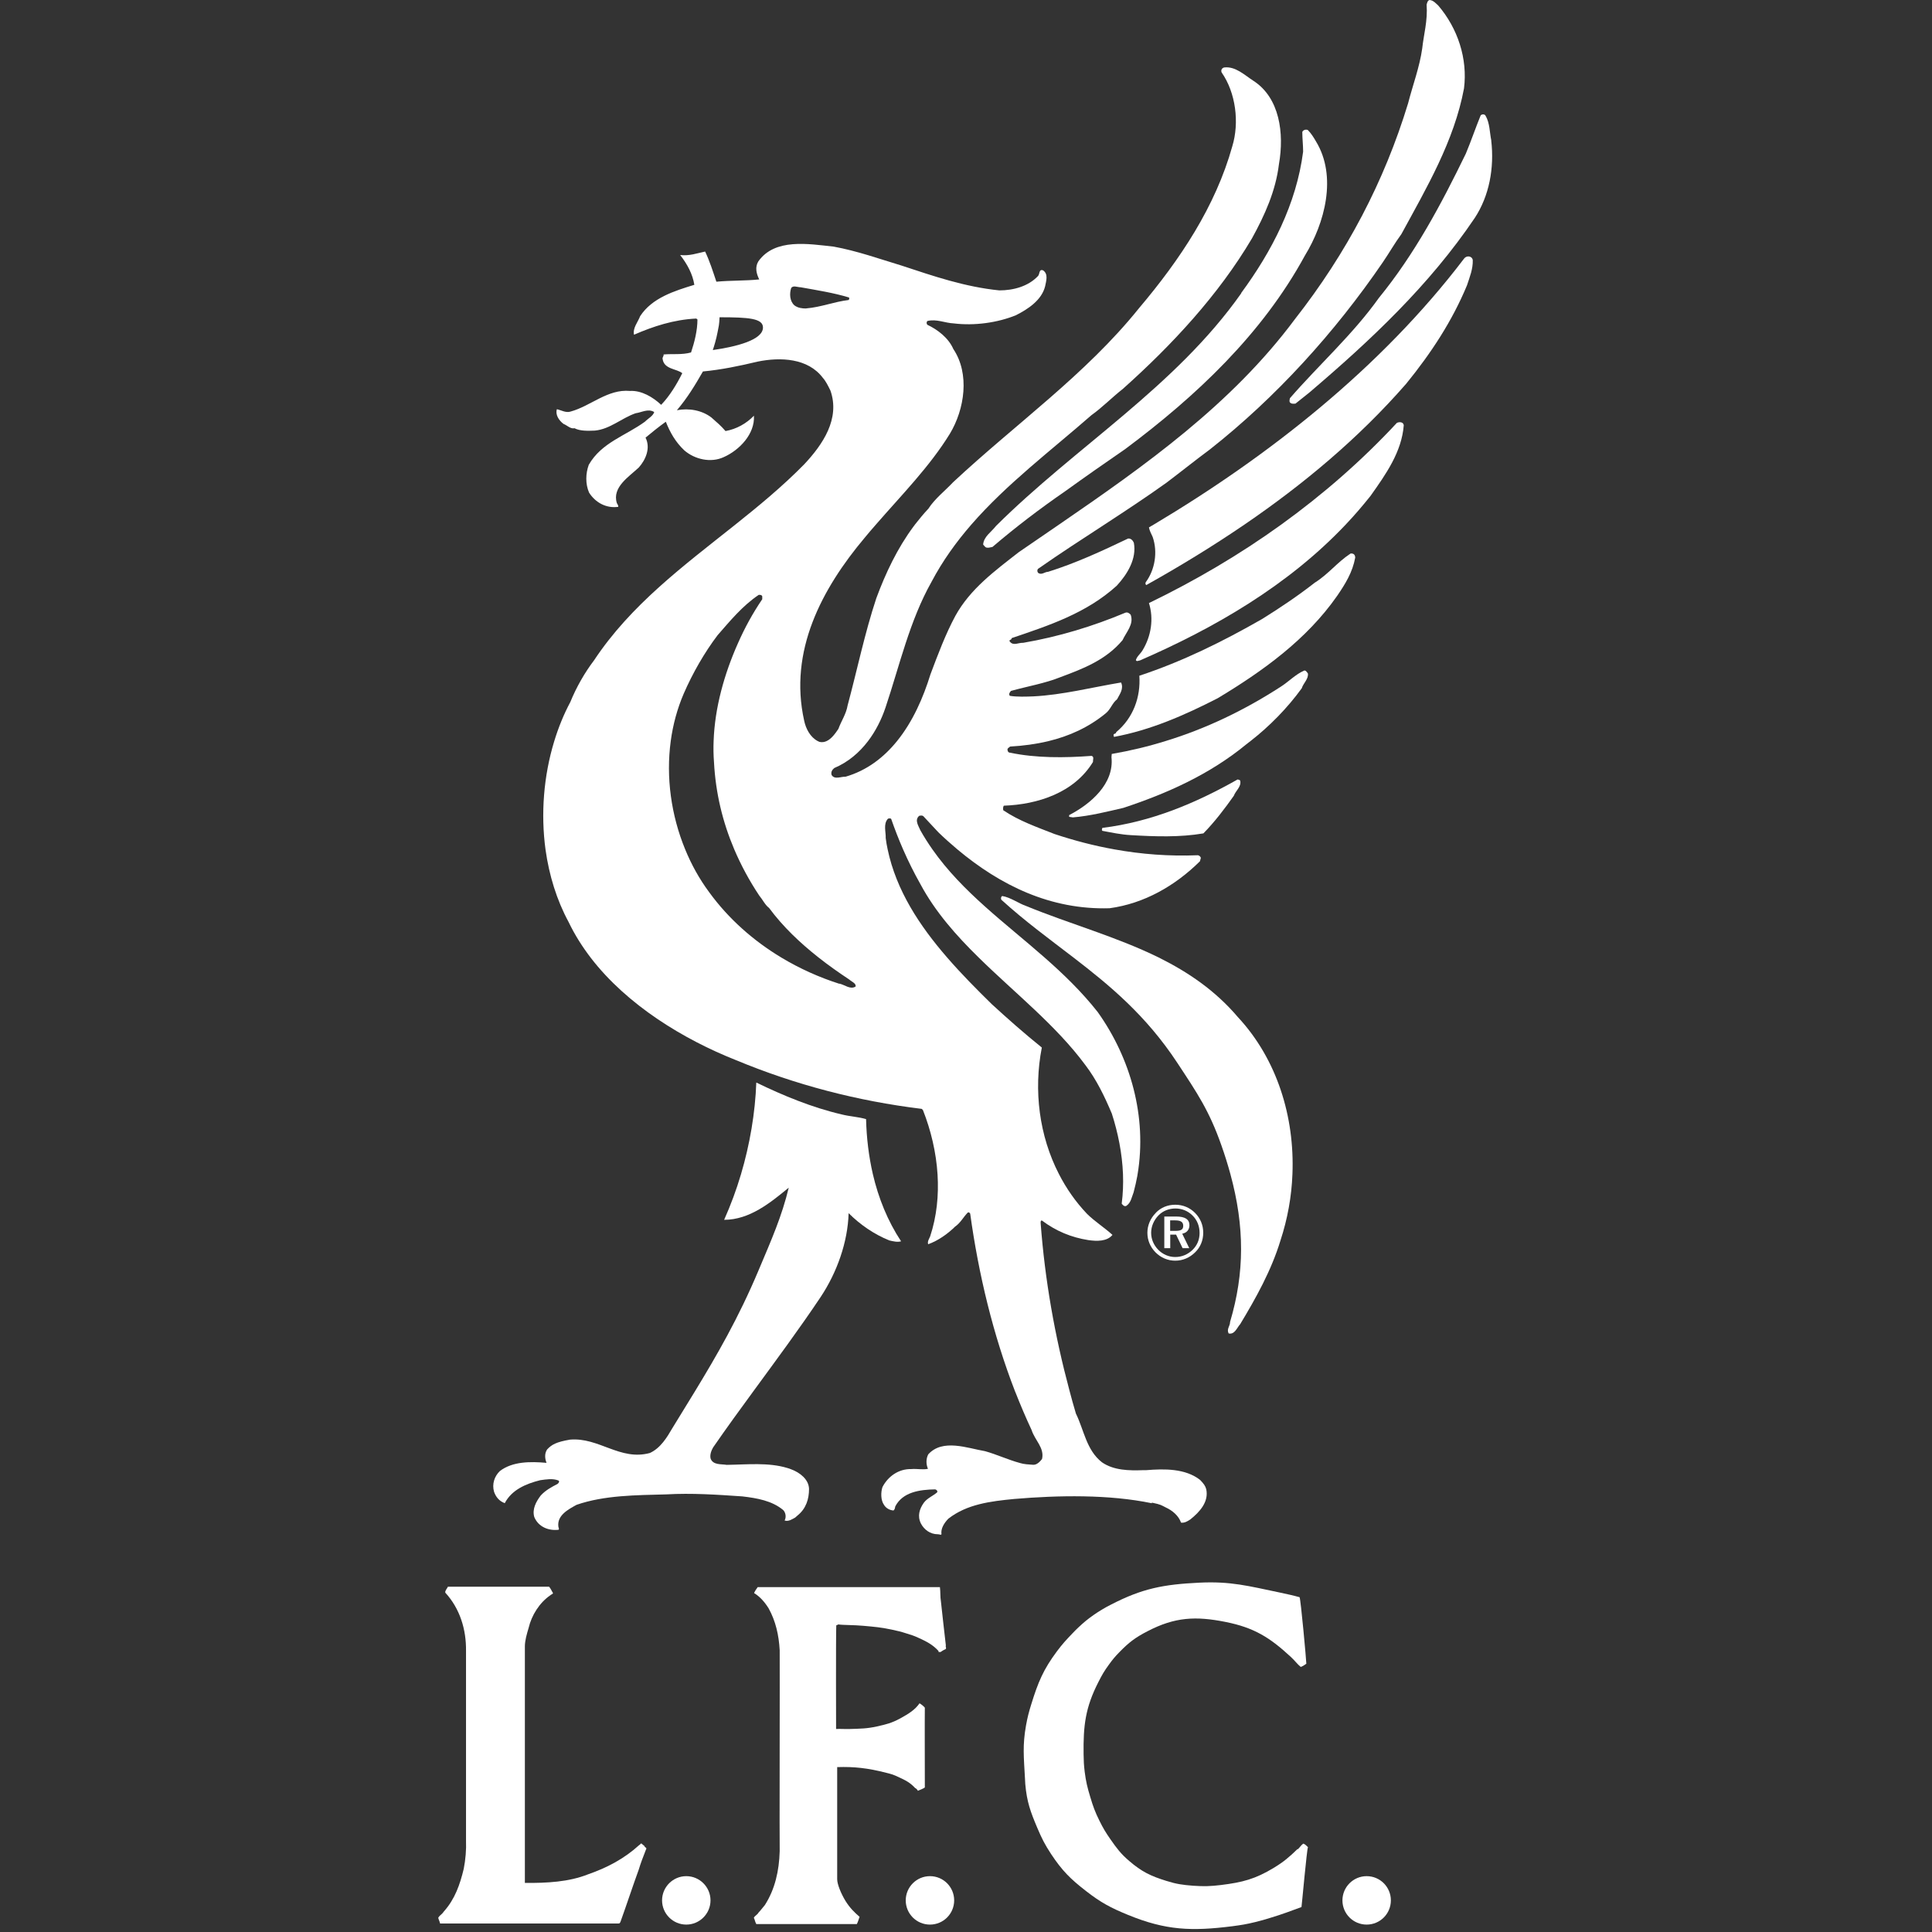
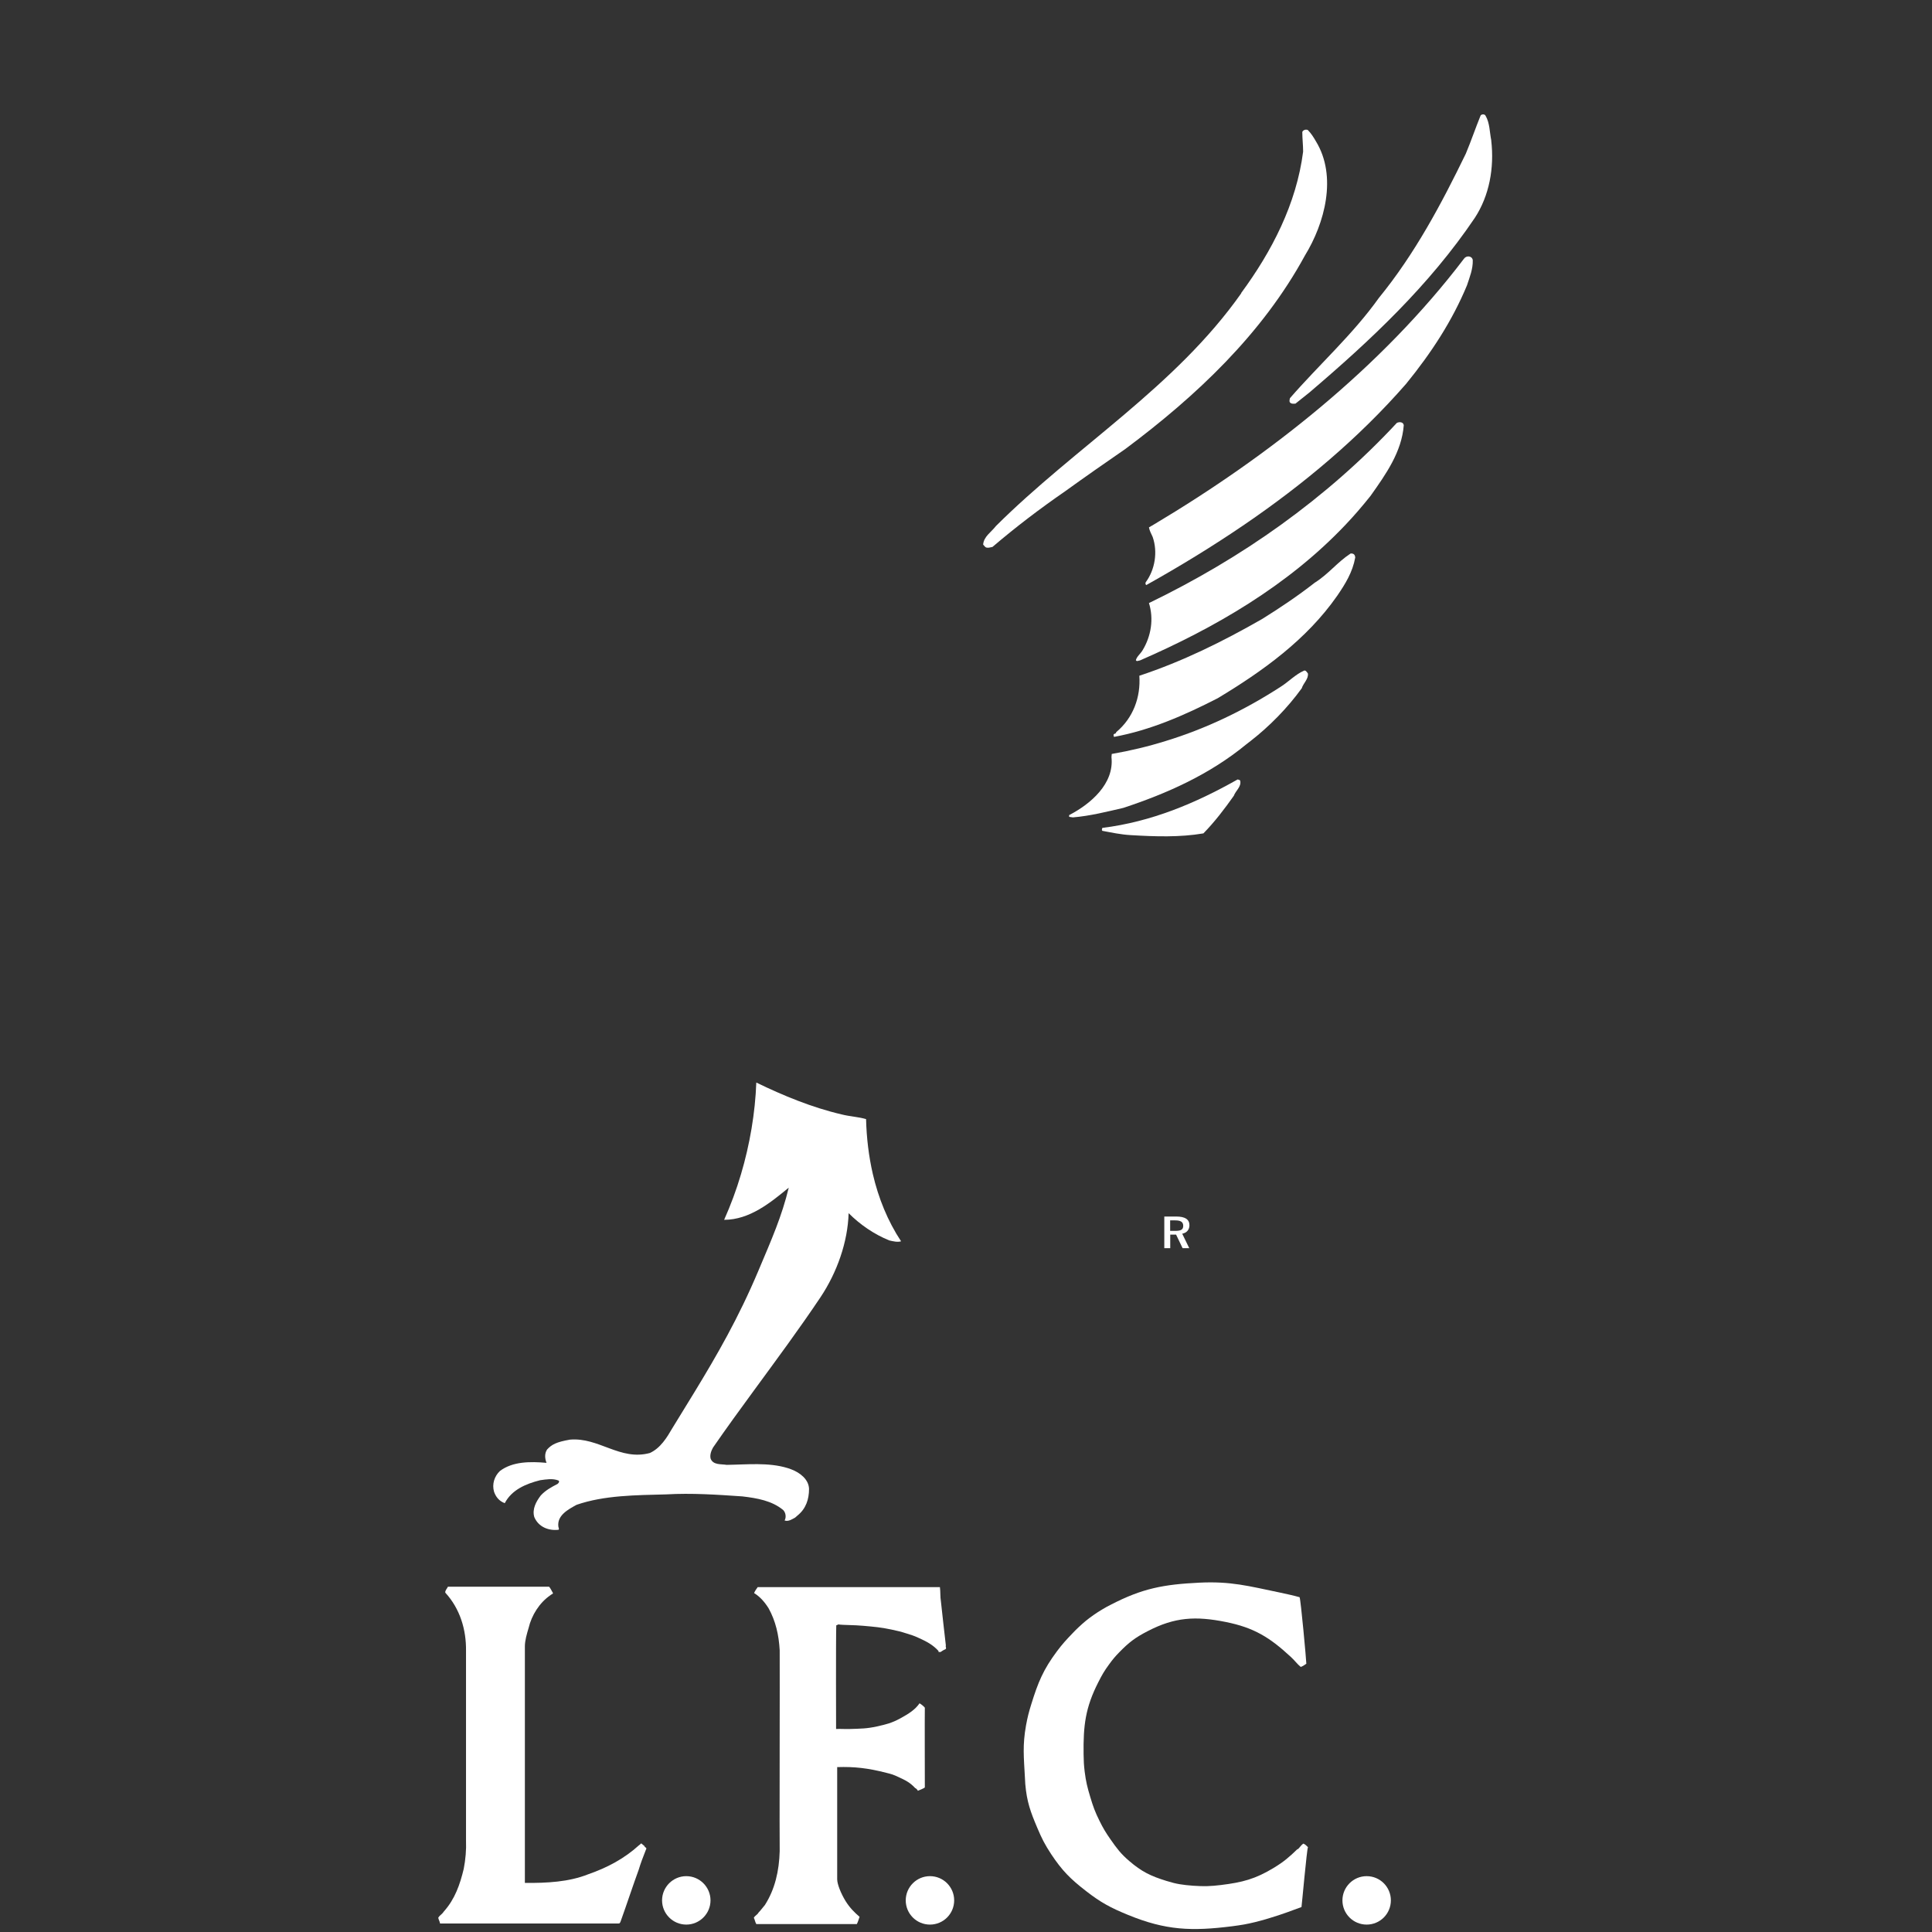
<svg xmlns="http://www.w3.org/2000/svg" height="52" width="52" version="1.1" viewBox="0 0 52 52" id="Layer_1">
  <rect x="0" y="0" width="52" height="52" fill="#333333" stroke="none" />
  <defs id="defs4">
    <style id="style2">.cls-1{fill:#e31f26;}</style>
  </defs>
  <g style="fill:#ffffff" transform="matrix(0.246,0,0,0.246,11.795,-0.002)" id="g888">
-     <path style="fill:#ffffff" class="cls-1" d="m 78.07,164.41 c 1.06,0.22 1.02,0.28 1.55,0.54 0.7,0.32 1.39,0.89 1.65,1.65 0.38,0.06 0.73,-0.16 1.02,-0.35 1.04,-0.83 2.03,-1.93 1.74,-3.3 -0.1,-0.38 -0.28,-0.61 -0.67,-1.02 -1.62,-1.27 -3.93,-1.23 -5.89,-1.07 0,0 -0.07,0 -0.29,0 -1.62,0.06 -3.27,0.03 -4.56,-0.86 -1.71,-1.33 -1.97,-3.55 -2.85,-5.33 -0.25,-0.84 -0.49,-1.69 -0.71,-2.54 -1.6,-5.97 -2.68,-12.04 -3.15,-18.32 0,-0.12 0,-0.31 0.16,-0.25 1.52,1.14 3.2,1.84 5.07,2.13 0.92,0.13 2.03,0.16 2.63,-0.57 -0.86,-0.79 -1.97,-1.49 -2.79,-2.31 -1.24,-1.3 -2.26,-2.77 -3.07,-4.35 -2.15,-4.18 -2.79,-9.13 -1.87,-13.84 -1.96,-1.58 -3.68,-3.1 -5.48,-4.75 -1.66,-1.63 -3.33,-3.31 -4.87,-5.09 v 0 c -3.04,-3.5 -5.58,-7.36 -6.52,-11.85 -0.09,-0.41 -0.16,-0.82 -0.21,-1.23 0.03,-0.67 -0.29,-1.55 0.25,-2.12 0.1,-0.03 0.28,-0.06 0.35,0.03 0.39,1.12 0.82,2.23 1.3,3.33 0.57,1.3 1.2,2.57 1.9,3.81 1.62,3.02 3.9,5.6 6.38,8.03 3.96,3.89 8.44,7.4 11.65,11.74 1.24,1.62 2.12,3.46 2.91,5.33 0.67,2.08 1.13,4.34 1.22,6.61 v 0 c 0,0 0,0 0,0 0.04,1.08 0,2.16 -0.14,3.24 0.13,0.16 0.25,0.32 0.48,0.26 0.54,-0.35 0.6,-0.95 0.82,-1.49 0.17,-0.62 0.3,-1.24 0.42,-1.86 v 0 c 0,0 0,-0.03 0,-0.05 0,-0.03 0.01,-0.06 0.02,-0.09 v 0 c 1.04,-6.27 -0.76,-12.68 -4.37,-17.74 -1.75,-2.22 -3.74,-4.14 -5.8,-5.95 -4.34,-3.82 -8.99,-7.15 -12.28,-11.84 -0.47,-0.67 -0.91,-1.36 -1.32,-2.09 -0.19,-0.47 -0.67,-1.11 -0.13,-1.58 0.13,-0.03 0.32,-0.07 0.45,0.03 l 1.65,1.77 c 0.67,0.65 1.37,1.27 2.08,1.87 4.7,3.93 10.18,6.63 16.65,6.44 3.77,-0.51 7.16,-2.44 9.89,-5.14 l 0.1,-0.38 c -0.06,-0.16 -0.19,-0.25 -0.32,-0.28 -3.16,0.13 -6.2,-0.11 -9.14,-0.64 -2.25,-0.4 -4.44,-0.98 -6.55,-1.68 -1.93,-0.76 -3.87,-1.43 -5.61,-2.6 -0.03,-0.16 -0.03,-0.38 0.06,-0.5 3.68,-0.13 7.7,-1.4 9.76,-4.79 -0.03,-0.22 0.16,-0.57 -0.16,-0.66 -2.92,0.22 -6.09,0.25 -8.91,-0.35 -0.22,0 -0.29,-0.19 -0.29,-0.38 0.03,-0.13 0.19,-0.19 0.29,-0.29 1.44,-0.08 2.84,-0.27 4.18,-0.59 2.28,-0.55 4.39,-1.5 6.25,-3.02 0.57,-0.44 0.73,-1.14 1.27,-1.56 0.29,-0.57 0.76,-1.14 0.44,-1.84 -3.23,0.54 -6.4,1.36 -9.6,1.52 -0.79,0.03 -1.77,0.07 -2.57,-0.06 -0.16,-0.19 0,-0.41 0.13,-0.54 1.84,-0.51 3.71,-0.82 5.45,-1.52 2.47,-0.92 4.94,-1.87 6.75,-4.03 0.41,-0.89 1.27,-1.74 0.89,-2.79 -0.16,-0.16 -0.32,-0.29 -0.57,-0.22 -3.55,1.49 -7.29,2.63 -11.19,3.3 -0.51,-0.03 -1.05,0.35 -1.43,-0.1 -0.25,-0.25 0.22,-0.19 0.16,-0.41 4.09,-1.39 8.18,-2.72 11.51,-5.74 1.17,-1.27 2.19,-2.95 1.87,-4.69 -0.1,-0.25 -0.32,-0.5 -0.63,-0.47 -2.85,1.36 -5.71,2.69 -8.75,3.64 -0.38,0 -0.73,0.41 -1.11,0.1 -0.1,-0.13 -0.1,-0.35 0.03,-0.44 2.37,-1.66 4.8,-3.23 7.22,-4.81 v 0 c 2.29,-1.5 4.58,-3 6.81,-4.6 1.55,-1.17 3.17,-2.47 4.75,-3.64 7.2,-5.67 13.66,-12.78 18.92,-20.48 0.7,-1.02 1.3,-2.09 2.03,-3.08 2.76,-5.07 5.77,-10.17 6.85,-15.94 0.41,-3.23 -0.67,-6.56 -2.82,-9.07 -0.28,-0.25 -0.54,-0.57 -0.95,-0.6 -0.23,0.06 -0.26,0.32 -0.32,0.5 0.13,1.78 -0.32,3.27 -0.48,4.79 -0.29,2.06 -1.04,4.03 -1.55,6.02 -2.6,8.53 -6.69,16.35 -12.39,23.62 -6.92,9.3 -16.33,15.97 -25.81,22.47 v 0 c -1.47,1 -2.93,2 -4.39,3.01 -2.6,2.03 -5.32,4.02 -6.94,6.97 -1.08,2 -1.93,4.28 -2.73,6.41 -0.78,2.53 -1.93,5.17 -3.66,7.3 -1.45,1.79 -3.29,3.21 -5.63,3.89 -0.48,-0.03 -1.2,0.35 -1.52,-0.19 -0.1,-0.32 0.06,-0.57 0.29,-0.76 1.51,-0.64 2.73,-1.68 3.69,-2.94 0.84,-1.1 1.48,-2.38 1.92,-3.69 1.55,-4.63 2.63,-9.48 5.04,-13.76 1.21,-2.29 2.69,-4.34 4.34,-6.24 h -0.08 0.08 c 3.87,-4.45 8.69,-8.08 13.15,-11.98 1.17,-0.83 2.28,-1.97 3.42,-2.86 5.39,-4.81 10.49,-10.3 14.14,-16.48 1.4,-2.54 2.6,-5.2 2.95,-8.11 0.6,-3.39 0.08,-7.28 -2.79,-9.13 -0.98,-0.63 -1.96,-1.61 -3.2,-1.46 -0.25,0.06 -0.38,0.29 -0.28,0.54 1.55,2.22 1.96,5.48 1.17,8.08 -1.84,6.59 -5.7,12.39 -10.21,17.72 -5.83,7.26 -13.53,12.68 -20.35,19.05 -0.89,0.95 -2,1.8 -2.69,2.88 -0.48,0.51 -1.04,1.18 -1.48,1.75 v 0 c 0,0 -0.04,0.06 -0.06,0.09 -0.03,0.03 -0.05,0.06 -0.08,0.1 v 0 c -1.79,2.41 -3.07,5.13 -4.08,7.86 -1.27,3.83 -2.09,7.83 -3.14,11.73 -0.16,0.95 -0.7,1.71 -1.01,2.57 -0.34,0.5 -0.76,1.1 -1.31,1.34 -0.23,0.1 -0.47,0.14 -0.75,0.08 -0.06,-0.03 -0.12,-0.05 -0.18,-0.08 -0.84,-0.43 -1.32,-1.37 -1.5,-2.23 -1.71,-7.64 1.93,-14.45 6.62,-20.03 0.4,-0.48 0.8,-0.96 1.21,-1.42 2.83,-3.26 5.9,-6.36 8.11,-9.96 1.62,-2.69 2.19,-6.56 0.38,-9.26 -0.54,-1.23 -1.71,-2.12 -2.85,-2.66 -0.1,-0.13 -0.1,-0.28 0,-0.41 1.01,-0.25 1.93,0.22 2.88,0.26 2.28,0.28 4.79,-0.07 6.81,-0.89 1.33,-0.67 2.82,-1.65 3.2,-3.17 0.1,-0.54 0.38,-1.33 -0.22,-1.74 -0.48,-0.19 -0.35,0.44 -0.57,0.63 -1.05,1.11 -2.66,1.56 -4.22,1.56 -3.77,-0.38 -7.2,-1.56 -10.65,-2.7 -2.51,-0.76 -4.91,-1.62 -7.48,-2.09 -2.73,-0.29 -6.43,-0.95 -8.24,1.62 -0.38,0.63 -0.22,1.33 0.1,1.97 -1.52,0.16 -3.11,0.1 -4.69,0.25 -0.38,-1.14 -0.73,-2.25 -1.23,-3.3 -0.89,0.19 -1.74,0.5 -2.73,0.38 0.76,0.98 1.36,2.06 1.55,3.26 -2.19,0.67 -4.63,1.43 -5.93,3.43 -0.25,0.66 -0.83,1.3 -0.67,2.03 2.12,-0.92 4.34,-1.65 6.81,-1.77 l 0.13,0.1 c 0,1.2 -0.32,2.47 -0.7,3.61 -1.01,0.28 -2.03,0.13 -3.01,0.22 0.06,0.16 -0.16,0.32 -0.1,0.5 0.16,1.14 1.55,1.05 2.15,1.55 -0.6,1.2 -1.36,2.47 -2.31,3.46 -0.92,-0.86 -2.16,-1.59 -3.42,-1.52 -2.44,-0.22 -4.28,1.65 -6.47,2.25 -0.51,0.19 -1.08,-0.16 -1.52,-0.25 -0.19,0.6 0.22,1.23 0.73,1.61 0.41,0.16 0.76,0.57 1.2,0.47 0.6,0.32 1.46,0.29 2.22,0.26 1.68,-0.16 2.91,-1.36 4.47,-1.9 0.67,-0.09 1.36,-0.54 2.03,-0.13 -0.13,0.44 -0.67,0.7 -1.01,1.05 -2.12,1.55 -4.75,2.28 -6.15,4.72 -0.35,0.95 -0.38,2.09 0.03,3.04 0.7,1.11 1.9,1.75 3.2,1.56 0,-0.16 -0.09,-0.29 -0.16,-0.41 -0.54,-1.74 1.33,-2.88 2.41,-3.9 0.76,-0.86 1.3,-2.13 0.73,-3.26 0.73,-0.6 1.42,-1.17 2.22,-1.74 0.45,1.14 1.05,2.22 2.03,3.14 1.14,0.98 2.89,1.39 4.31,0.73 1.71,-0.76 3.42,-2.53 3.3,-4.53 -0.83,0.86 -1.9,1.46 -3.11,1.68 -0.51,-0.6 -0.95,-0.95 -1.55,-1.49 -1.04,-0.79 -2.44,-1.04 -3.77,-0.79 1.14,-1.33 2,-2.76 2.85,-4.24 2,-0.19 3.99,-0.6 5.99,-1.08 2.5,-0.51 5.51,-0.38 7.13,1.78 0.32,0.35 0.57,0.86 0.83,1.39 1.08,3.08 -0.83,5.9 -2.88,8.08 -2.35,2.39 -4.94,4.53 -7.58,6.63 -5.59,4.45 -11.38,8.73 -15.4,14.8 -1.01,1.33 -1.93,2.92 -2.6,4.57 -0.72,1.35 -1.31,2.8 -1.77,4.32 -1.14,3.74 -1.48,7.89 -0.94,11.84 0.39,2.79 1.22,5.5 2.52,7.9 0.67,1.4 1.5,2.71 2.45,3.95 3.98,5.16 10.14,8.9 15.87,11.17 6.5,2.7 13.28,4.47 20.32,5.33 l 0.13,0.13 c 0.87,2.2 1.45,4.62 1.6,7.06 0.14,2.28 -0.09,4.58 -0.81,6.76 -0.1,0.26 -0.32,0.54 -0.22,0.86 1.08,-0.38 2.15,-1.14 2.95,-1.93 0.6,-0.41 0.89,-1.04 1.4,-1.55 0.12,-0.03 0.19,0.03 0.25,0.13 0.92,6.66 2.51,13.25 4.9,19.43 v 0 c 0,0 0.02,0.03 0.02,0.05 0,0.01 0,0.03 0.02,0.04 0.55,1.4 1.14,2.79 1.78,4.16 0.35,1.11 1.43,1.96 1.14,3.17 -0.22,0.28 -0.57,0.66 -0.98,0.63 -0.47,-0.03 -1.01,-0.06 -1.42,-0.19 -1.3,-0.35 -2.57,-0.95 -3.84,-1.3 -1.9,-0.32 -4.63,-1.4 -6.21,0.35 -0.25,0.48 -0.25,1.08 -0.03,1.58 -0.57,0.13 -1.2,-0.03 -1.84,0.03 -1.36,-0.03 -2.53,0.79 -3.14,1.97 -0.19,0.57 -0.19,1.43 0.16,1.93 0.22,0.38 0.63,0.6 1.05,0.63 0.13,-0.1 0.16,-0.25 0.19,-0.44 0.82,-1.59 2.69,-1.84 4.37,-1.87 0.13,0.03 0.29,0.16 0.22,0.32 -0.47,0.41 -1.08,0.63 -1.46,1.14 -0.48,0.67 -0.73,1.46 -0.32,2.28 0.35,0.67 1.02,1.17 1.84,1.17 0.3,0 0.28,0.13 0.41,0 -0.1,-0.6 0.29,-1.24 0.76,-1.71 2.03,-1.58 4.6,-1.9 7.2,-2.15 4.82,-0.41 10.38,-0.51 15.06,0.47 M 30.04,38.31 c 0.15,-0.43 0.38,-1.2 0.53,-1.99 0.12,-0.62 0.17,-0.73 0.21,-1.6 3.18,0 4.75,0.12 4.75,1.12 0,1.37 -2.92,2.1 -5.5,2.47 m 10.23,-4.55 c -0.47,0 -0.92,-0.06 -1.3,-0.35 -0.51,-0.47 -0.54,-1.27 -0.35,-1.87 0.19,-0.35 0.7,-0.1 1.05,-0.1 1.77,0.32 3.58,0.6 5.26,1.11 0.1,0.06 0.03,0.19 0,0.28 -1.61,0.19 -3.04,0.79 -4.66,0.92 m 3.61,73.89 c -2.19,-0.7 -4.33,-1.66 -6.34,-2.87 -3.04,-1.83 -5.77,-4.23 -7.89,-7.15 -1.06,-1.43 -1.94,-3.01 -2.63,-4.7 -1.52,-3.7 -2.11,-7.86 -1.57,-11.84 0.24,-1.78 0.71,-3.53 1.42,-5.18 0.98,-2.25 2.25,-4.47 3.71,-6.4 1.36,-1.55 2.7,-3.2 4.5,-4.41 0.16,0 0.32,0 0.38,0.16 v 0.32 c -1.05,1.55 -1.9,3.1 -2.66,4.82 -1.49,3.35 -2.53,7.03 -2.66,10.69 -0.03,0.76 -0.02,1.54 0.04,2.3 0.18,3.41 0.95,6.57 2.21,9.54 0.75,1.76 1.66,3.45 2.74,5.07 0.38,0.45 0.63,1.02 1.08,1.36 1.53,2.07 3.41,3.84 5.4,5.41 v 0 c 1.1,0.87 2.24,1.67 3.37,2.42 0.25,0.23 0.76,0.41 0.7,0.76 -0.57,0.38 -1.2,-0.19 -1.77,-0.31" id="path6" />
    <path style="fill:#ffffff" class="cls-1" d="m 87.87,32.08 c -7.23,10.27 -18.1,16.77 -26.85,25.48 -0.51,0.67 -1.33,1.14 -1.4,2.03 0.1,0.1 0.16,0.22 0.32,0.32 0.25,0.06 0.41,0 0.7,-0.06 2.57,-2.19 5.14,-4.15 7.95,-6.09 2.19,-1.58 4.37,-3.1 6.59,-4.63 7.73,-5.77 14.96,-12.55 19.65,-21.17 2.16,-3.52 3.55,-8.65 1.2,-12.49 -0.25,-0.44 -0.54,-0.89 -0.89,-1.24 -0.25,-0.1 -0.54,0.03 -0.6,0.22 0,0.73 0.09,1.43 0.09,2.15 -0.73,5.71 -3.42,10.91 -6.78,15.47" id="path8" />
    <path style="fill:#ffffff" class="cls-1" d="m 37.91,166.37 c 0.41,0.13 0.79,-0.13 1.14,-0.32 0.06,-0.06 0.1,-0.08 0.25,-0.22 0.95,-0.76 1.27,-1.81 1.27,-2.92 -0.03,-1.07 -1.05,-1.8 -1.9,-2.12 -0.19,-0.08 -0.25,-0.1 -0.45,-0.16 -2.09,-0.64 -4.41,-0.38 -6.66,-0.35 -0.63,-0.1 -1.46,0.03 -1.75,-0.66 -0.12,-0.41 0.06,-0.89 0.26,-1.24 1.45,-2.1 2.96,-4.18 4.48,-6.25 h -0.03 0.03 c 2.48,-3.39 4.98,-6.76 7.28,-10.2 1.8,-2.7 2.98,-6.02 3.07,-9.19 1.27,1.27 2.79,2.31 4.44,2.98 0.41,0.1 0.92,0.22 1.3,0.1 -1.47,-2.23 -2.48,-4.73 -3.09,-7.36 h -0.37 0.37 c -0.45,-1.95 -0.69,-3.98 -0.74,-6.01 -0.85,-0.25 -1.8,-0.29 -2.66,-0.51 -3.26,-0.76 -6.4,-2.06 -9.35,-3.49 -0.12,3.32 -0.71,6.79 -1.68,10.05 -0.5,1.69 -1.12,3.36 -1.84,4.97 2.8,0 5.1,-1.9 7.07,-3.52 -0.76,3.14 -1.84,5.58 -3.3,9.04 -2.21,5.25 -4.56,9.29 -6.96,13.24 -0.81,1.33 -1.63,2.66 -2.49,4.06 -0.57,0.98 -1.27,2.15 -2.44,2.69 -3.26,0.89 -5.58,-1.74 -8.75,-1.46 -1.5,0.26 -2,0.54 -2.5,1.08 -0.29,0.44 -0.25,0.98 -0.06,1.46 -1.78,-0.16 -3.71,-0.16 -5.1,0.89 -0.6,0.57 -0.89,1.43 -0.64,2.28 0.19,0.54 0.54,1.01 1.17,1.24 0.76,-1.46 2.31,-2.12 3.87,-2.51 0.66,-0.09 1.36,-0.22 2,0.03 0.16,0.1 0.03,0.28 -0.1,0.38 -0.63,0.32 -1.33,0.7 -1.84,1.27 -0.51,0.67 -0.95,1.49 -0.7,2.35 0.46,1.1 1.59,1.52 2.66,1.39 0.09,-0.13 -0.03,-0.25 -0.03,-0.38 -0.13,-1.2 1.07,-1.84 2,-2.35 3.04,-1.05 6.5,-1.05 9.82,-1.14 2.76,-0.16 5.55,0.03 8.31,0.22 1.62,0.19 3.24,0.47 4.47,1.49 0.29,0.29 0.35,0.8 0.16,1.14" id="path10" />
-     <path style="fill:#ffffff" class="cls-1" d="m 86.47,145.9 c 0.67,0.16 0.92,-0.63 1.27,-1.01 1.74,-2.88 3.42,-5.9 4.41,-9.16 0.77,-2.34 1.22,-4.8 1.31,-7.27 0.25,-6.24 -1.68,-12.56 -5.97,-17.17 -2.48,-2.92 -5.46,-4.93 -8.66,-6.52 v 0 c -4.63,-2.28 -9.74,-3.68 -14.47,-5.62 -0.92,-0.32 -1.71,-0.95 -2.66,-1.11 -0.13,0.1 -0.16,0.25 -0.09,0.41 2.57,2.34 5.25,4.29 7.89,6.32 4.01,3.08 7.95,6.35 11.34,11.49 2.21,3.35 3.52,5.28 4.85,9.07 0.38,1.07 0.7,2.11 0.98,3.13 1.57,5.76 1.56,10.82 -0.03,16.17 0,0.48 -0.41,0.79 -0.16,1.27" id="path12" />
    <path style="fill:#ffffff" class="cls-1" d="m 87.46,85.29 c -4.6,2.6 -9.42,4.63 -14.8,5.3 -0.03,0.1 -0.09,0.22 0,0.32 1.02,0.19 2.03,0.41 3.11,0.47 2.69,0.16 5.36,0.25 7.95,-0.19 1.24,-1.27 2.32,-2.69 3.33,-4.12 0.19,-0.54 0.83,-0.98 0.7,-1.62 -0.03,-0.13 -0.19,-0.13 -0.29,-0.16" id="path14" />
    <path style="fill:#ffffff" class="cls-1" d="m 94.74,73.38 c -0.95,0.41 -1.71,1.23 -2.57,1.77 -3.94,2.55 -8.13,4.57 -12.57,5.93 v 0 c -1.92,0.6 -3.89,1.07 -5.91,1.42 l -0.03,0.35 c 0.32,2.92 -2.31,5.14 -4.63,6.34 v 0.19 l 0.41,0.06 c 1.9,-0.16 3.74,-0.63 5.52,-1.04 4.78,-1.58 9.44,-3.65 13.47,-6.97 0.14,-0.11 0.29,-0.22 0.44,-0.34 v 0 c 2.06,-1.6 4.05,-3.62 5.61,-5.78 0.16,-0.54 0.76,-1.02 0.67,-1.62 -0.1,-0.13 -0.22,-0.35 -0.41,-0.32" id="path16" />
    <path style="fill:#ffffff" class="cls-1" d="m 99.82,60.57 c -1.49,0.98 -2.41,2.25 -3.93,3.2 -1.87,1.46 -3.77,2.73 -5.74,3.96 -4.31,2.47 -8.74,4.66 -13.44,6.21 0.16,2.34 -0.67,4.63 -2.54,6.18 0.03,0.19 -0.28,0.13 -0.28,0.29 0,0.06 0,0.16 0.06,0.22 3.96,-0.73 7.67,-2.35 11.32,-4.22 4.91,-2.95 9.73,-6.4 13.09,-11.22 0.89,-1.3 1.68,-2.58 1.97,-4.18 -0.02,-0.35 -0.22,-0.47 -0.51,-0.44" id="path18" />
    <path style="fill:#ffffff" class="cls-1" d="m 115.22,15.4 c -0.19,-0.92 -0.16,-1.93 -0.63,-2.73 -0.09,-0.19 -0.41,-0.19 -0.54,-0.03 -0.57,1.4 -1.05,2.82 -1.62,4.18 -2.66,5.48 -5.58,10.97 -9.51,15.78 -2.85,4 -6.56,7.32 -9.73,10.97 -0.03,0.13 -0.1,0.35 0,0.47 0.16,0.19 0.44,0.13 0.6,0.13 l 1.55,-1.24 c 6.69,-5.7 13.09,-11.7 18.07,-19.08 1.58,-2.41 2.15,-5.45 1.8,-8.47" id="path20" />
    <path style="fill:#ffffff" class="cls-1" d="m 104.89,46.27 c -3.86,4.16 -8.12,7.86 -12.65,11.13 v 0 c -4.59,3.31 -9.46,6.16 -14.48,8.59 0.54,1.71 0.25,3.61 -0.7,5.17 -0.22,0.38 -0.63,0.67 -0.73,1.08 0.1,0.19 0.29,0.03 0.44,0.03 8.11,-3.53 16.17,-8.16 22.51,-14.86 v 0 c 0.95,-1 1.85,-2.05 2.72,-3.14 1.68,-2.37 3.42,-4.82 3.64,-7.74 -0.06,-0.38 -0.51,-0.38 -0.76,-0.25" id="path22" />
    <path style="fill:#ffffff" class="cls-1" d="m 112.24,28.3 c -9.1,11.97 -21.42,21.63 -33.95,29.1 v 0 c -0.18,0.1 -0.35,0.21 -0.53,0.31 0.06,0.35 0.25,0.7 0.41,1.05 0.57,1.65 0.25,3.58 -0.76,4.95 -0.06,0.12 -0.03,0.25 0.06,0.31 3.65,-2.04 7.24,-4.23 10.73,-6.61 v 0 C 94.66,53 100.71,47.95 105.9,42 c 2.76,-3.39 5.04,-6.88 6.66,-10.78 0.29,-0.89 0.66,-1.77 0.63,-2.76 -0.09,-0.48 -0.7,-0.51 -0.95,-0.16" id="path24" />
    <path style="fill:#ffffff" class="cls-1" d="m 94.02,202.31 c -0.93,0.9 -1.5,1.39 -2.6,2.06 -2.03,1.23 -3.43,1.59 -5.78,1.88 -1.17,0.14 -1.85,0.16 -3.02,0.08 -1.17,-0.09 -1.84,-0.18 -2.95,-0.53 -1.72,-0.53 -2.71,-1.01 -4.08,-2.19 -0.92,-0.79 -1.34,-1.36 -2.04,-2.36 -0.53,-0.76 -0.8,-1.21 -1.21,-2.04 -0.48,-0.97 -0.69,-1.55 -1,-2.59 -0.32,-1.06 -0.47,-1.67 -0.61,-2.76 -0.09,-0.75 -0.11,-1.17 -0.12,-1.92 -0.04,-3.14 0.19,-5.09 1.61,-7.88 0.4,-0.79 0.65,-1.23 1.18,-1.95 0.4,-0.55 0.64,-0.84 1.12,-1.33 1.05,-1.08 1.75,-1.61 3.09,-2.3 2.98,-1.55 5.26,-1.67 8.55,-1.01 3.09,0.62 4.81,1.68 7.12,3.82 0.45,0.41 0.71,0.8 1.09,1.1 0.23,-0.08 0.41,-0.21 0.61,-0.35 0,-0.33 -0.61,-7.07 -0.74,-7.28 -0.71,-0.2 -1.34,-0.33 -2.21,-0.52 -3.37,-0.7 -5.32,-1.24 -8.76,-1.07 -3.89,0.19 -6.23,0.62 -9.68,2.41 -0.36,0.18 -0.56,0.29 -0.91,0.5 -0.39,0.23 -0.61,0.37 -0.98,0.63 -0.68,0.48 -1.04,0.78 -1.65,1.35 -0.27,0.25 -0.41,0.4 -0.67,0.67 -0.69,0.72 -1.08,1.14 -1.68,1.94 -1.5,2.01 -2.07,3.4 -2.81,5.79 -0.28,0.9 -0.41,1.41 -0.58,2.33 -0.39,2.18 -0.24,3.47 -0.12,5.69 0.02,0.29 0.02,0.45 0.04,0.73 0.17,1.93 0.56,3.01 1.32,4.8 0.49,1.16 0.82,1.81 1.51,2.86 1.2,1.81 2.11,2.72 3.83,4.05 1.62,1.26 2.68,1.82 4.58,2.6 4.14,1.7 6.97,1.8 11.41,1.24 0.99,-0.13 1.55,-0.22 2.53,-0.46 0.66,-0.16 1.02,-0.27 1.67,-0.47 1.33,-0.4 2.36,-0.8 3.37,-1.17 0.03,-0.11 0.59,-6.4 0.71,-6.55 -0.15,-0.14 -0.3,-0.32 -0.51,-0.39 -0.23,0.15 -0.36,0.39 -0.6,0.62" id="path26" />
    <path style="fill:#ffffff" class="cls-1" d="m 22.57,201.99 -0.36,-0.3 -0.06,0.06 c -0.08,0.02 -0.06,0.11 -0.14,0.11 -1.68,1.53 -3.55,2.5 -5.59,3.21 -2.13,0.85 -4.54,0.97 -6.94,0.95 v -25.86 c 0,-0.67 0.21,-1.36 0.41,-2.04 0.33,-1.39 1.18,-2.75 2.37,-3.57 0.08,-0.06 0.12,-0.1 0.21,-0.13 0.03,-0.03 0.09,-0.08 0.09,-0.11 -0.15,-0.23 -0.25,-0.5 -0.43,-0.7 H 1.06 c -0.09,0.21 -0.32,0.41 -0.29,0.65 1.62,1.76 2.3,4.06 2.27,6.36 v 20.77 c 0.04,1 -0.05,2.07 -0.25,3.09 -0.41,1.71 -0.96,3.3 -2.16,4.65 -0.04,0.03 -0.1,0.14 -0.12,0.16 -0.19,0.22 -0.39,0.32 -0.51,0.54 0.05,0.24 0.17,0.41 0.2,0.63 h 19.44 c 0.22,0 0.22,0 0.32,-0.24 0.68,-1.89 1.3,-3.79 1.98,-5.66 0.21,-0.7 0.47,-1.38 0.74,-2.06 0.02,-0.11 0.12,-0.18 0.08,-0.29 -0.05,-0.1 -0.2,-0.09 -0.18,-0.21" id="path28" />
    <path style="fill:#ffffff" class="cls-1" d="m 52.23,195.65 c 0.1,0.11 0.23,0.18 0.24,0.29 0,0 0.77,-0.29 0.77,-0.38 0,-2.29 -0.02,-7.39 0,-8.7 -0.05,-0.12 -0.46,-0.44 -0.58,-0.49 -0.48,0.7 -1.18,1.14 -2.09,1.64 -0.93,0.51 -1.54,0.66 -2.57,0.89 -1.13,0.25 -1.8,0.24 -2.97,0.28 -0.59,0.02 -1.01,-0.03 -1.5,0 0,0 -0.03,-9.91 0.02,-11.35 0.09,0.02 0.15,-0.09 0.24,-0.09 0.52,0.08 1.68,0.05 2.74,0.15 1.2,0.11 1.88,0.16 3.06,0.41 0.67,0.14 1.04,0.23 1.69,0.44 0.48,0.15 0.75,0.23 1.21,0.44 0.96,0.43 1.65,0.8 2.25,1.47 -0.05,0.18 0.12,0.06 0.2,0.12 0.15,-0.1 0.35,-0.24 0.54,-0.31 0.18,-0.11 -0.01,-0.27 0.06,-0.42 -0.19,-1.54 -0.36,-3.25 -0.54,-4.81 -0.09,-0.53 -0.04,-1.04 -0.11,-1.57 H 34.95 c -0.14,0.21 -0.3,0.41 -0.39,0.65 0.65,0.39 1.18,1.01 1.59,1.67 0.77,1.39 1.12,2.93 1.21,4.59 0.02,1.57 -0.03,21.86 0,21.97 -0.06,2.17 -0.52,4.18 -1.62,5.9 -0.24,0.27 -0.44,0.57 -0.7,0.83 -0.11,0.23 -0.41,0.34 -0.51,0.57 0.11,0.19 0.14,0.47 0.27,0.68 h 11 c 0.14,-0.25 0.2,-0.55 0.3,-0.79 -0.58,-0.5 -1.05,-0.96 -1.53,-1.72 -0.52,-0.85 -0.92,-1.86 -0.92,-2.39 v -12.27 c 1.85,-0.06 3.35,0.1 5.4,0.63 0.25,0.06 0.4,0.1 0.65,0.18 0.25,0.09 0.38,0.15 0.62,0.26 0.8,0.37 1.29,0.6 1.89,1.25" id="path30" />
    <path style="fill:#ffffff" class="cls-1" d="m 53.8,205.28 c -1.46,0 -2.65,1.19 -2.65,2.65 0,1.46 1.18,2.65 2.65,2.65 1.47,0 2.65,-1.19 2.65,-2.65 0,-1.46 -1.18,-2.65 -2.65,-2.65" id="path32" />
    <path style="fill:#ffffff" class="cls-1" d="m 27.14,205.28 c -1.46,0 -2.65,1.19 -2.65,2.65 0,1.46 1.19,2.65 2.65,2.65 1.46,0 2.65,-1.19 2.65,-2.65 0,-1.46 -1.19,-2.65 -2.65,-2.65" id="path34" />
    <path style="fill:#ffffff" class="cls-1" d="m 101.58,205.28 c -1.46,0 -2.65,1.19 -2.65,2.65 0,1.46 1.18,2.65 2.65,2.65 1.47,0 2.65,-1.19 2.65,-2.65 0,-1.46 -1.18,-2.65 -2.65,-2.65" id="path36" />
-     <path style="fill:#ffffff" class="cls-1" d="m 78.52,132.7 c -0.6,0.6 -0.93,1.38 -0.93,2.19 0,0.81 0.31,1.55 0.89,2.14 0.59,0.59 1.34,0.91 2.16,0.91 0.82,0 1.57,-0.32 2.17,-0.91 0.58,-0.56 0.89,-1.31 0.89,-2.15 0,-0.84 -0.32,-1.58 -0.88,-2.15 -0.59,-0.6 -1.35,-0.91 -2.18,-0.91 -0.83,0 -1.56,0.3 -2.12,0.87 m 4.03,0.33 c 0.49,0.49 0.75,1.15 0.75,1.89 0,0.74 -0.27,1.36 -0.77,1.85 -0.53,0.51 -1.18,0.78 -1.9,0.78 -0.68,0 -1.35,-0.28 -1.85,-0.79 -0.5,-0.51 -0.78,-1.17 -0.78,-1.86 0,-0.69 0.29,-1.38 0.81,-1.91 0.48,-0.49 1.14,-0.75 1.85,-0.75 0.71,0 1.38,0.27 1.89,0.79" id="path38" />
    <path style="fill:#ffffff" class="cls-1" d="m 80.08,135.09 h 0.65 l 0.71,1.48 h 0.73 l -0.77,-1.58 c 0.5,-0.1 0.79,-0.44 0.79,-0.93 0,-0.63 -0.47,-0.95 -1.44,-0.95 h -1.31 v 3.46 h 0.65 v -1.48 z m 0,-1.56 h 0.54 c 0.61,0 0.89,0.17 0.89,0.6 0,0.43 -0.28,0.55 -0.88,0.55 h -0.55 z" id="path40" />
  </g>
</svg>